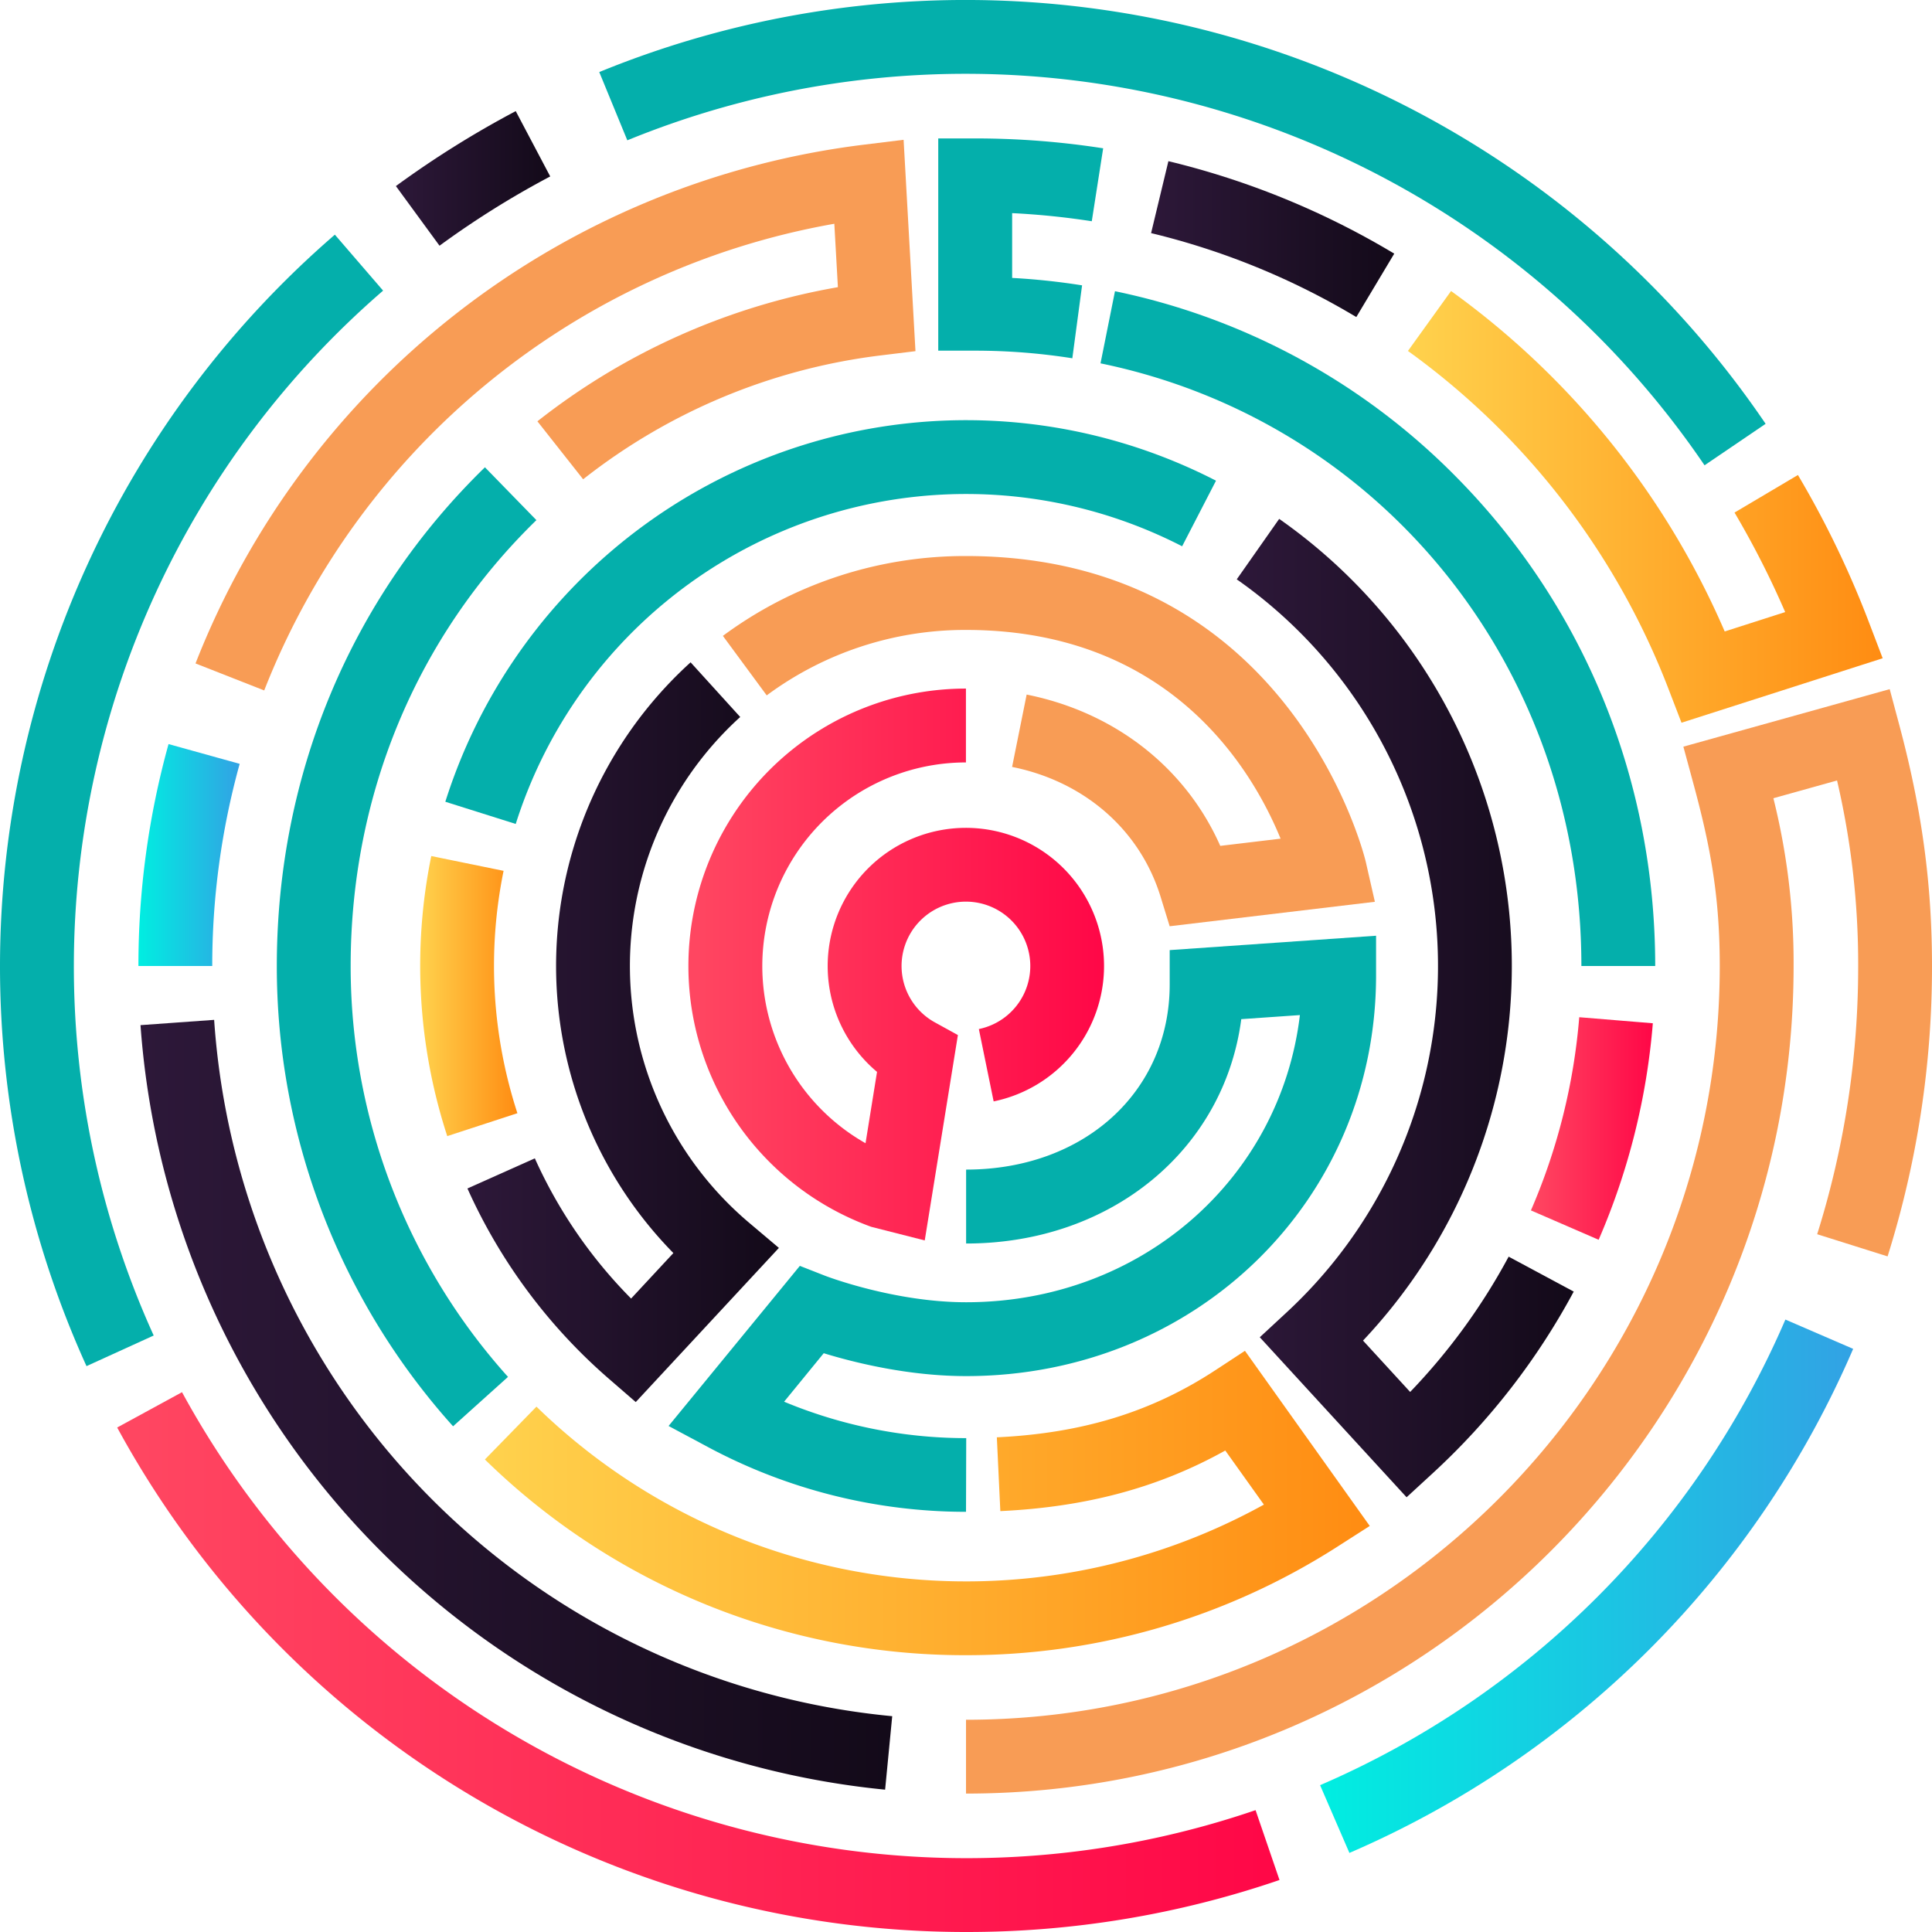
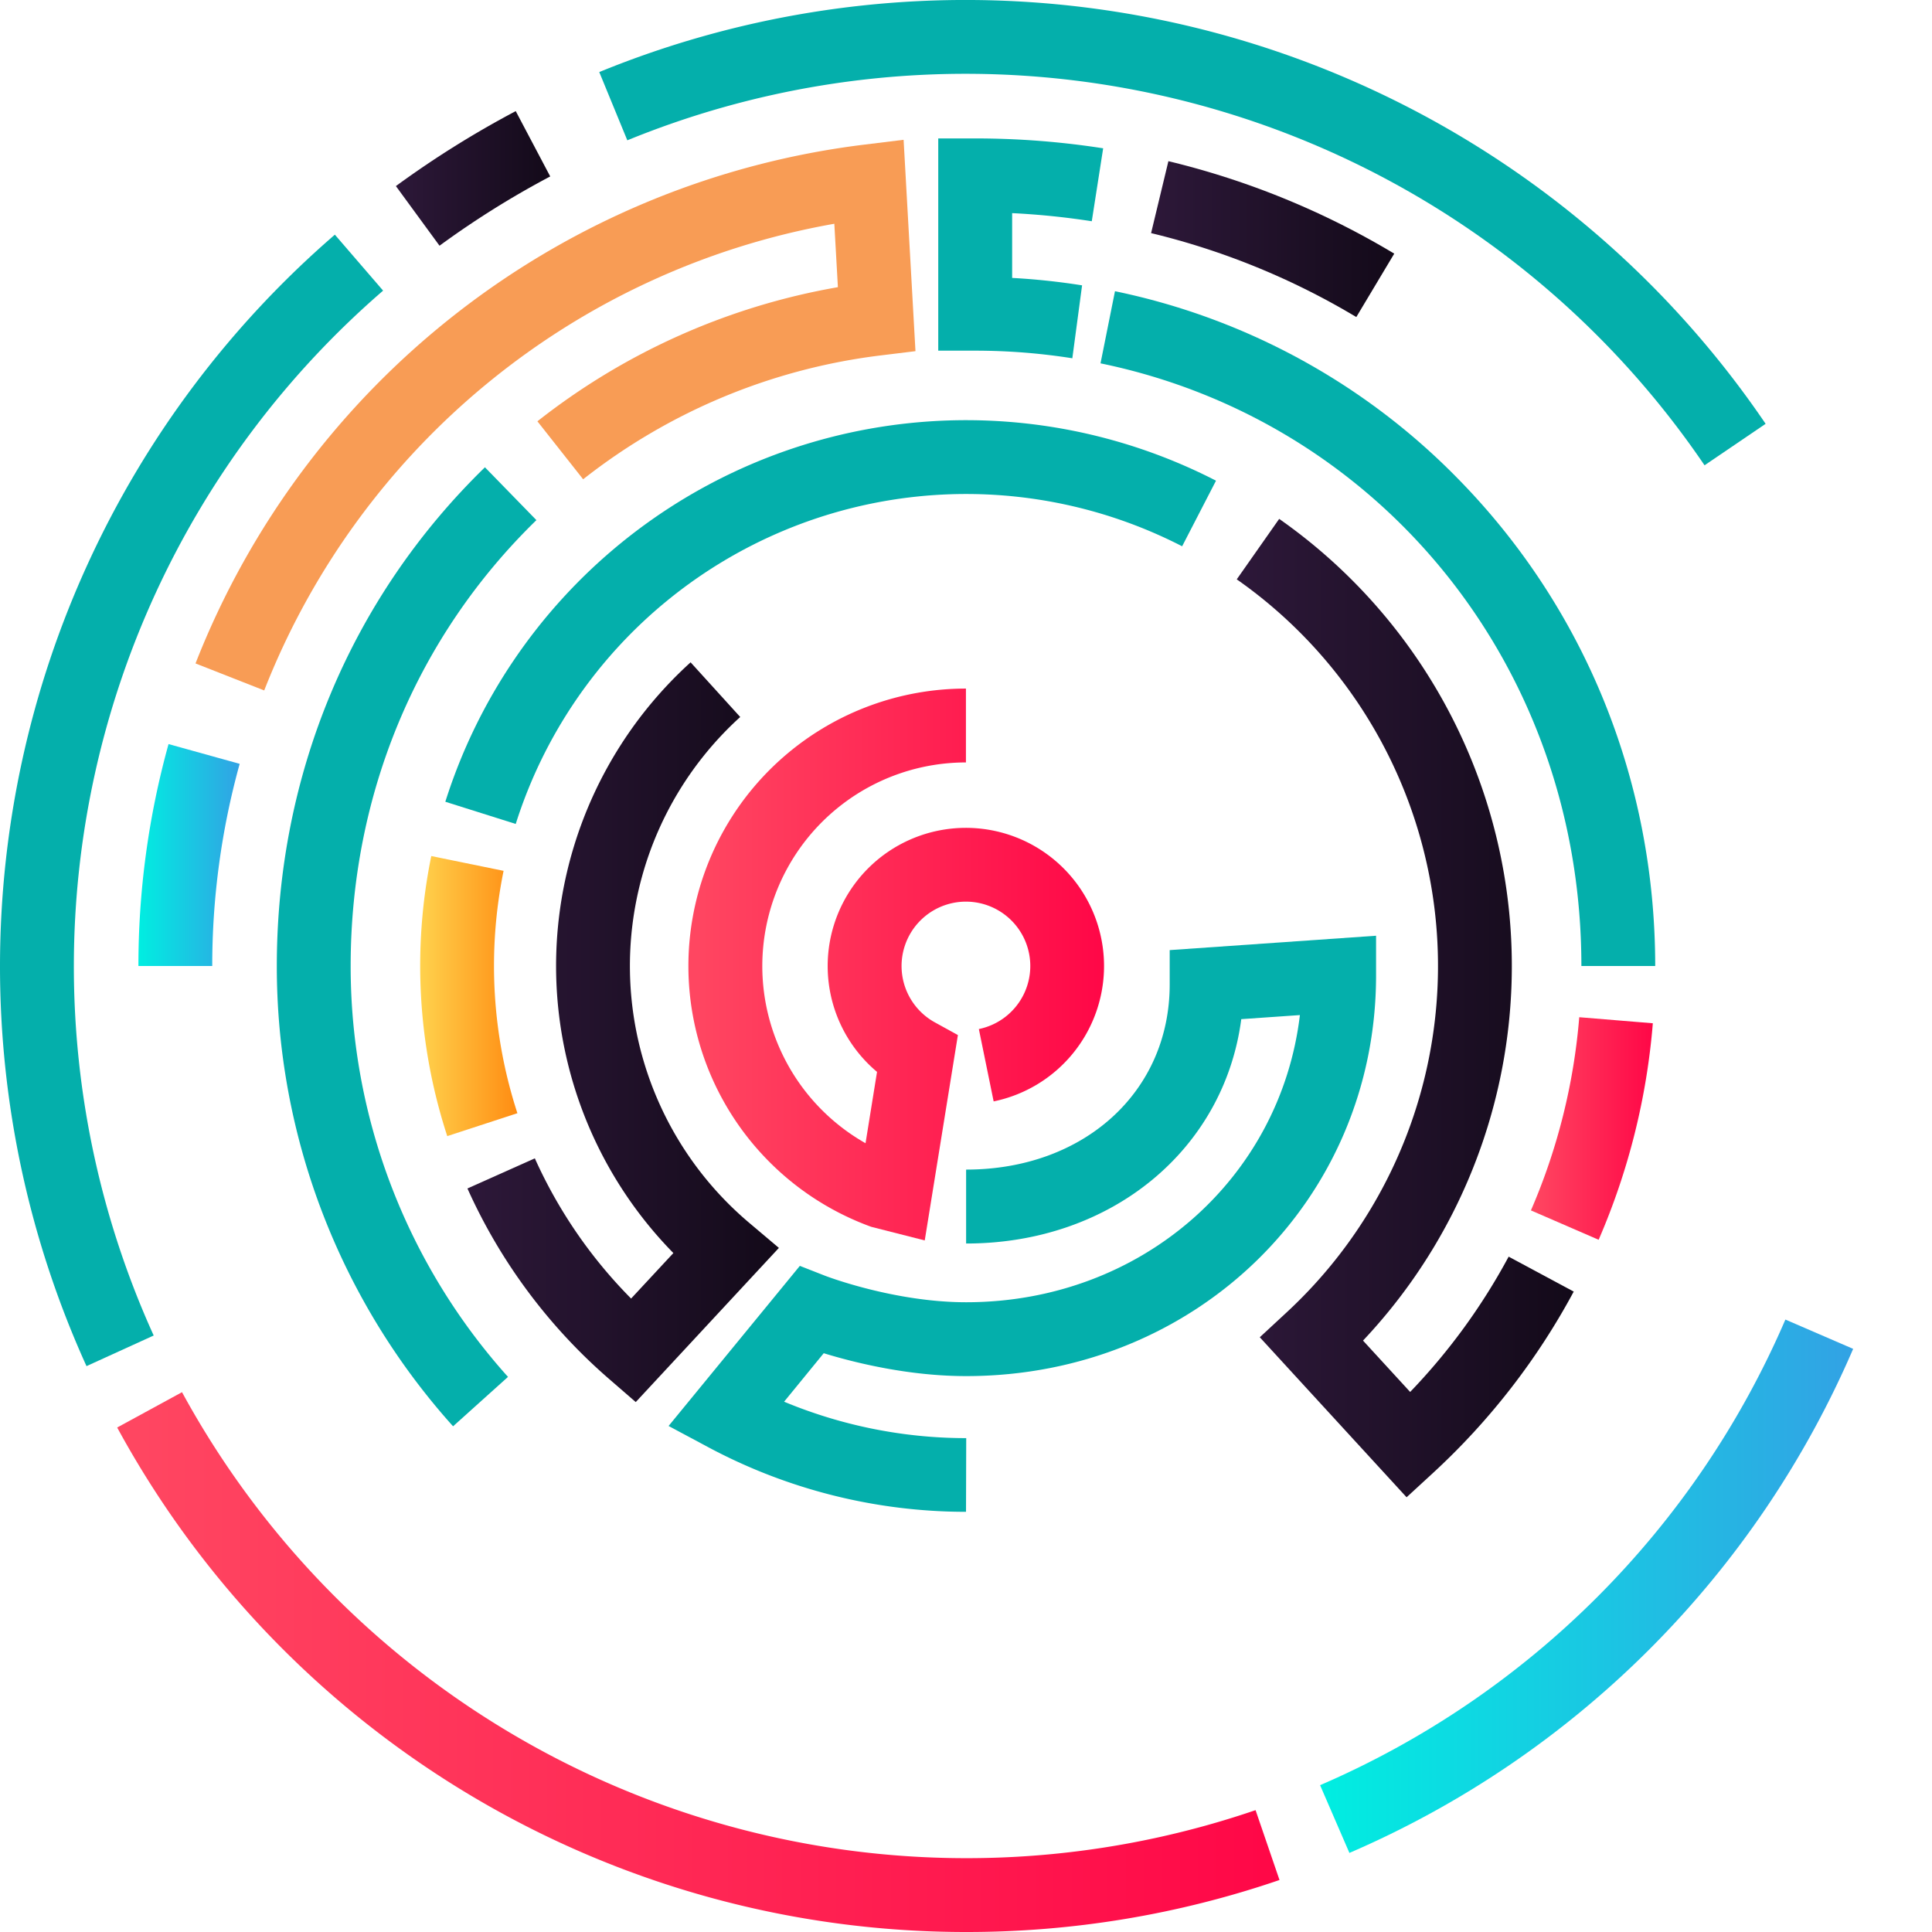
<svg xmlns="http://www.w3.org/2000/svg" xmlns:xlink="http://www.w3.org/1999/xlink" width="731.23" height="731.23" viewBox="0 0 731.23 731.23">
  <defs>
    <linearGradient id="a" x1="260.62" y1="365.05" x2="417.92" y2="365.05" gradientUnits="userSpaceOnUse">
      <stop offset="0.02" stop-color="#ff4661" />
      <stop offset="1" stop-color="#ff0747" />
    </linearGradient>
    <linearGradient id="b" x1="176.92" y1="390.68" x2="294.78" y2="390.68" gradientUnits="userSpaceOnUse">
      <stop offset="0" stop-color="#2d1839" />
      <stop offset="1" stop-color="#130a19" />
    </linearGradient>
    <linearGradient id="c" x1="159.03" y1="377.01" x2="195.83" y2="377.01" gradientUnits="userSpaceOnUse">
      <stop offset="0" stop-color="#ffd24d" />
      <stop offset="1" stop-color="#ff8c12" />
    </linearGradient>
    <linearGradient id="d" x1="468.09" y1="381.54" x2="595.58" y2="381.54" xlink:href="#b" />
    <linearGradient id="e" x1="579.43" y1="427.12" x2="625.57" y2="427.12" xlink:href="#a" />
    <linearGradient id="f" x1="499.63" y1="600.37" x2="701.39" y2="600.37" gradientUnits="userSpaceOnUse">
      <stop offset="0" stop-color="#00eee1" />
      <stop offset="1" stop-color="#32a2e4" />
    </linearGradient>
    <linearGradient id="g" x1="44.35" y1="629.08" x2="484.27" y2="629.08" xlink:href="#a" />
    <linearGradient id="h" x1="149.84" y1="67.52" x2="208.25" y2="67.52" xlink:href="#b" />
    <linearGradient id="i" x1="532.88" y1="191.84" x2="712.6" y2="191.84" xlink:href="#c" />
    <linearGradient id="j" x1="435.67" y1="90.49" x2="527.7" y2="90.49" xlink:href="#b" />
    <linearGradient id="k" x1="53.18" y1="531.7" x2="337.69" y2="531.7" xlink:href="#b" />
    <linearGradient id="l" x1="52.39" y1="323.62" x2="90.71" y2="323.62" xlink:href="#f" />
    <linearGradient id="m" x1="183.53" y1="568.85" x2="518.43" y2="568.85" xlink:href="#c" />
  </defs>
  <path d="M350,469.48l-20.22-5.14a105,105,0,0,1,35.81-203.72v27.95a77.07,77.07,0,0,0-38,144.12l4.35-27a52.3,52.3,0,1,1,44.14,11.17l-5.6-27.38A24.36,24.36,0,1,0,353.92,387l8.63,4.75Z" style="fill:url(#a)" />
-   <path d="M442.7,350.57l-3.43-11.14c-7.77-25.27-28.78-43.65-56.21-49.16l5.51-27.39c33.57,6.74,60.22,27.8,73.28,57.27l22.83-2.73c-10.89-26.58-42.12-79-119.06-79a126.18,126.18,0,0,0-75.43,24.77L273.6,240.67a153.94,153.94,0,0,1,92-30.22c123.51,0,151.06,114.56,151.32,115.72l3.45,15.14Z" style="fill:#f89c55" />
  <path d="M240.62,530.66l-10.2-8.84a208.33,208.33,0,0,1-53.5-72l25.51-11.4a180.3,180.3,0,0,0,36.43,53.06l16-17.22a155.17,155.17,0,0,1,6.52-223.58l18.78,20.69a127.23,127.23,0,0,0,3.45,191.49l11.19,9.45Z" style="fill:url(#b)" />
  <path d="M169.28,430a207.82,207.82,0,0,1-6.05-106l27.37,5.6a179.95,179.95,0,0,0,5.23,91.73Z" style="fill:url(#c)" />
  <path d="M195.2,311.85l-26.65-8.4A206.73,206.73,0,0,1,460.24,181.93l-12.82,24.83A178.78,178.78,0,0,0,195.2,311.85Z" style="fill:#04afab" />
  <path d="M532.37,566.69l-55.56-60.56,10.2-9.45a178.66,178.66,0,0,0-18.92-277.41l16.06-22.88a206.62,206.62,0,0,1,31.73,311l17.84,19.44A232.83,232.83,0,0,0,571,475.62l24.63,13.22a261.23,261.23,0,0,1-52.91,68.33Z" style="fill:url(#d)" />
  <path d="M605.06,469.23l-25.63-11.11A231.33,231.33,0,0,0,597.72,385l27.85,2.29A258.78,258.78,0,0,1,605.06,469.23Z" style="fill:url(#e)" />
-   <path d="M365.62,678.84V650.9c157.3,0,285.28-128,285.28-285.28,0-27-3.72-46-10.14-69.63l-3.63-13.39,78.09-21.77,3.65,13.65c8.55,32,12.36,60.12,12.36,91.14a365.31,365.31,0,0,1-16.81,109.9l-26.65-8.39a337.58,337.58,0,0,0,15.52-101.51,305.59,305.59,0,0,0-8-70.22l-24.09,6.72a257,257,0,0,1,7.65,63.5C678.84,538.33,538.33,678.84,365.62,678.84Z" style="fill:#f89c55" />
  <path d="M510.73,701.3l-11.1-25.64A337,337,0,0,0,675.74,499.43l25.65,11.09A364.83,364.83,0,0,1,510.73,701.3Z" style="fill:url(#f)" />
  <path d="M365.62,731.23A365.67,365.67,0,0,1,44.35,540.29l24.54-13.37A338.15,338.15,0,0,0,475.21,685.11l9.06,26.44A365.08,365.08,0,0,1,365.62,731.23Z" style="fill:url(#g)" />
  <path d="M32.74,517.06a365.95,365.95,0,0,1,94-428.24L145,110A338,338,0,0,0,58.17,505.47Z" style="fill:#04afab" />
  <path d="M166.35,93,149.84,70.43A368.49,368.49,0,0,1,195.2,42.06l13.05,24.72A339.05,339.05,0,0,0,166.35,93Z" style="fill:url(#h)" />
  <path d="M645.14,176.11a338.05,338.05,0,0,0-407.71-123L226.81,27.27A366,366,0,0,1,668.26,160.41Z" style="fill:#04afab" />
-   <path d="M636.42,273.54l-4.74-12.32a282.63,282.63,0,0,0-98.8-128.39l16.32-22.68A310.13,310.13,0,0,1,652.77,239l22.89-7.34A338.52,338.52,0,0,0,656.49,194l24-14.22a363.57,363.57,0,0,1,26.81,55.58l5.26,13.78Z" style="fill:url(#i)" />
  <path d="M513.34,120a277.59,277.59,0,0,0-77.67-31.77L442.22,61A305.09,305.09,0,0,1,527.7,96Z" style="fill:url(#j)" />
-   <path d="M335,677.36A313.3,313.3,0,0,1,53.18,388l27.87-2A284.14,284.14,0,0,0,337.69,649.55Z" style="fill:url(#k)" />
  <path d="M80.33,365.62H52.39a313.67,313.67,0,0,1,11.4-84l26.92,7.48A286.25,286.25,0,0,0,80.33,365.62Z" style="fill:url(#l)" />
  <path d="M100,261.32,74,251.1A312.72,312.72,0,0,1,327.2,54.73L342,52.91l4.49,80-13,1.59a226.31,226.31,0,0,0-112.78,46.9l-17.31-21.94a254,254,0,0,1,113.73-50.77l-1.35-24A284.87,284.87,0,0,0,100,261.32Z" style="fill:#f89c55" />
  <path d="M171.48,539.83a260.37,260.37,0,0,1-66.71-174.21c0-72.31,28-139.34,78.77-188.76l19.48,20c-45.33,44.11-70.3,104-70.3,168.73a232.47,232.47,0,0,0,59.55,155.54Z" style="fill:#04afab" />
-   <path d="M365.62,626.46a259.47,259.47,0,0,1-182.09-74.07l19.51-20a233,233,0,0,0,275.32,37.08L463.75,549c-25.23,14.06-52.64,21.4-85.14,22.93L377.29,544c32.31-1.52,58.57-9.58,82.66-25.37l11.24-7.37,47.24,66.29-12.37,7.92A260,260,0,0,1,365.62,626.46Z" style="fill:url(#m)" />
  <path d="M365.62,572.2A207,207,0,0,1,268,547.71l-14.95-8,49.68-60.6,9.46,3.71c.24.1,26.14,10.06,53.47,10.06,66.09,0,118.92-46.65,126.33-108.69l-22.19,1.54c-6.45,49.24-49.06,84.92-104.14,84.92V442.67c44.64,0,77.05-29.47,77.05-70.07v-13l78.11-5.44v15c0,85.05-68.15,151.67-155.16,151.67-21.84,0-42.31-5.11-53.89-8.66l-15,18.35a179.49,179.49,0,0,0,68.93,13.79Z" style="fill:#04afab" />
  <path d="M551.9,181.27A253.13,253.13,0,0,0,422,110.22l-5.47,27.3c105.13,21.62,182,114.06,182,228.1h27.94C626.46,295.78,600,230.31,551.9,181.27Z" style="fill:#04afab" />
  <path d="M409.55,108a257.69,257.69,0,0,0-26.47-2.81V80.67a286.69,286.69,0,0,1,30.14,3.07l4.31-27.61a314.69,314.69,0,0,0-48.42-3.74h-14v80.33h14a236.11,236.11,0,0,1,36.75,2.88Z" style="fill:#04afab" />
</svg>